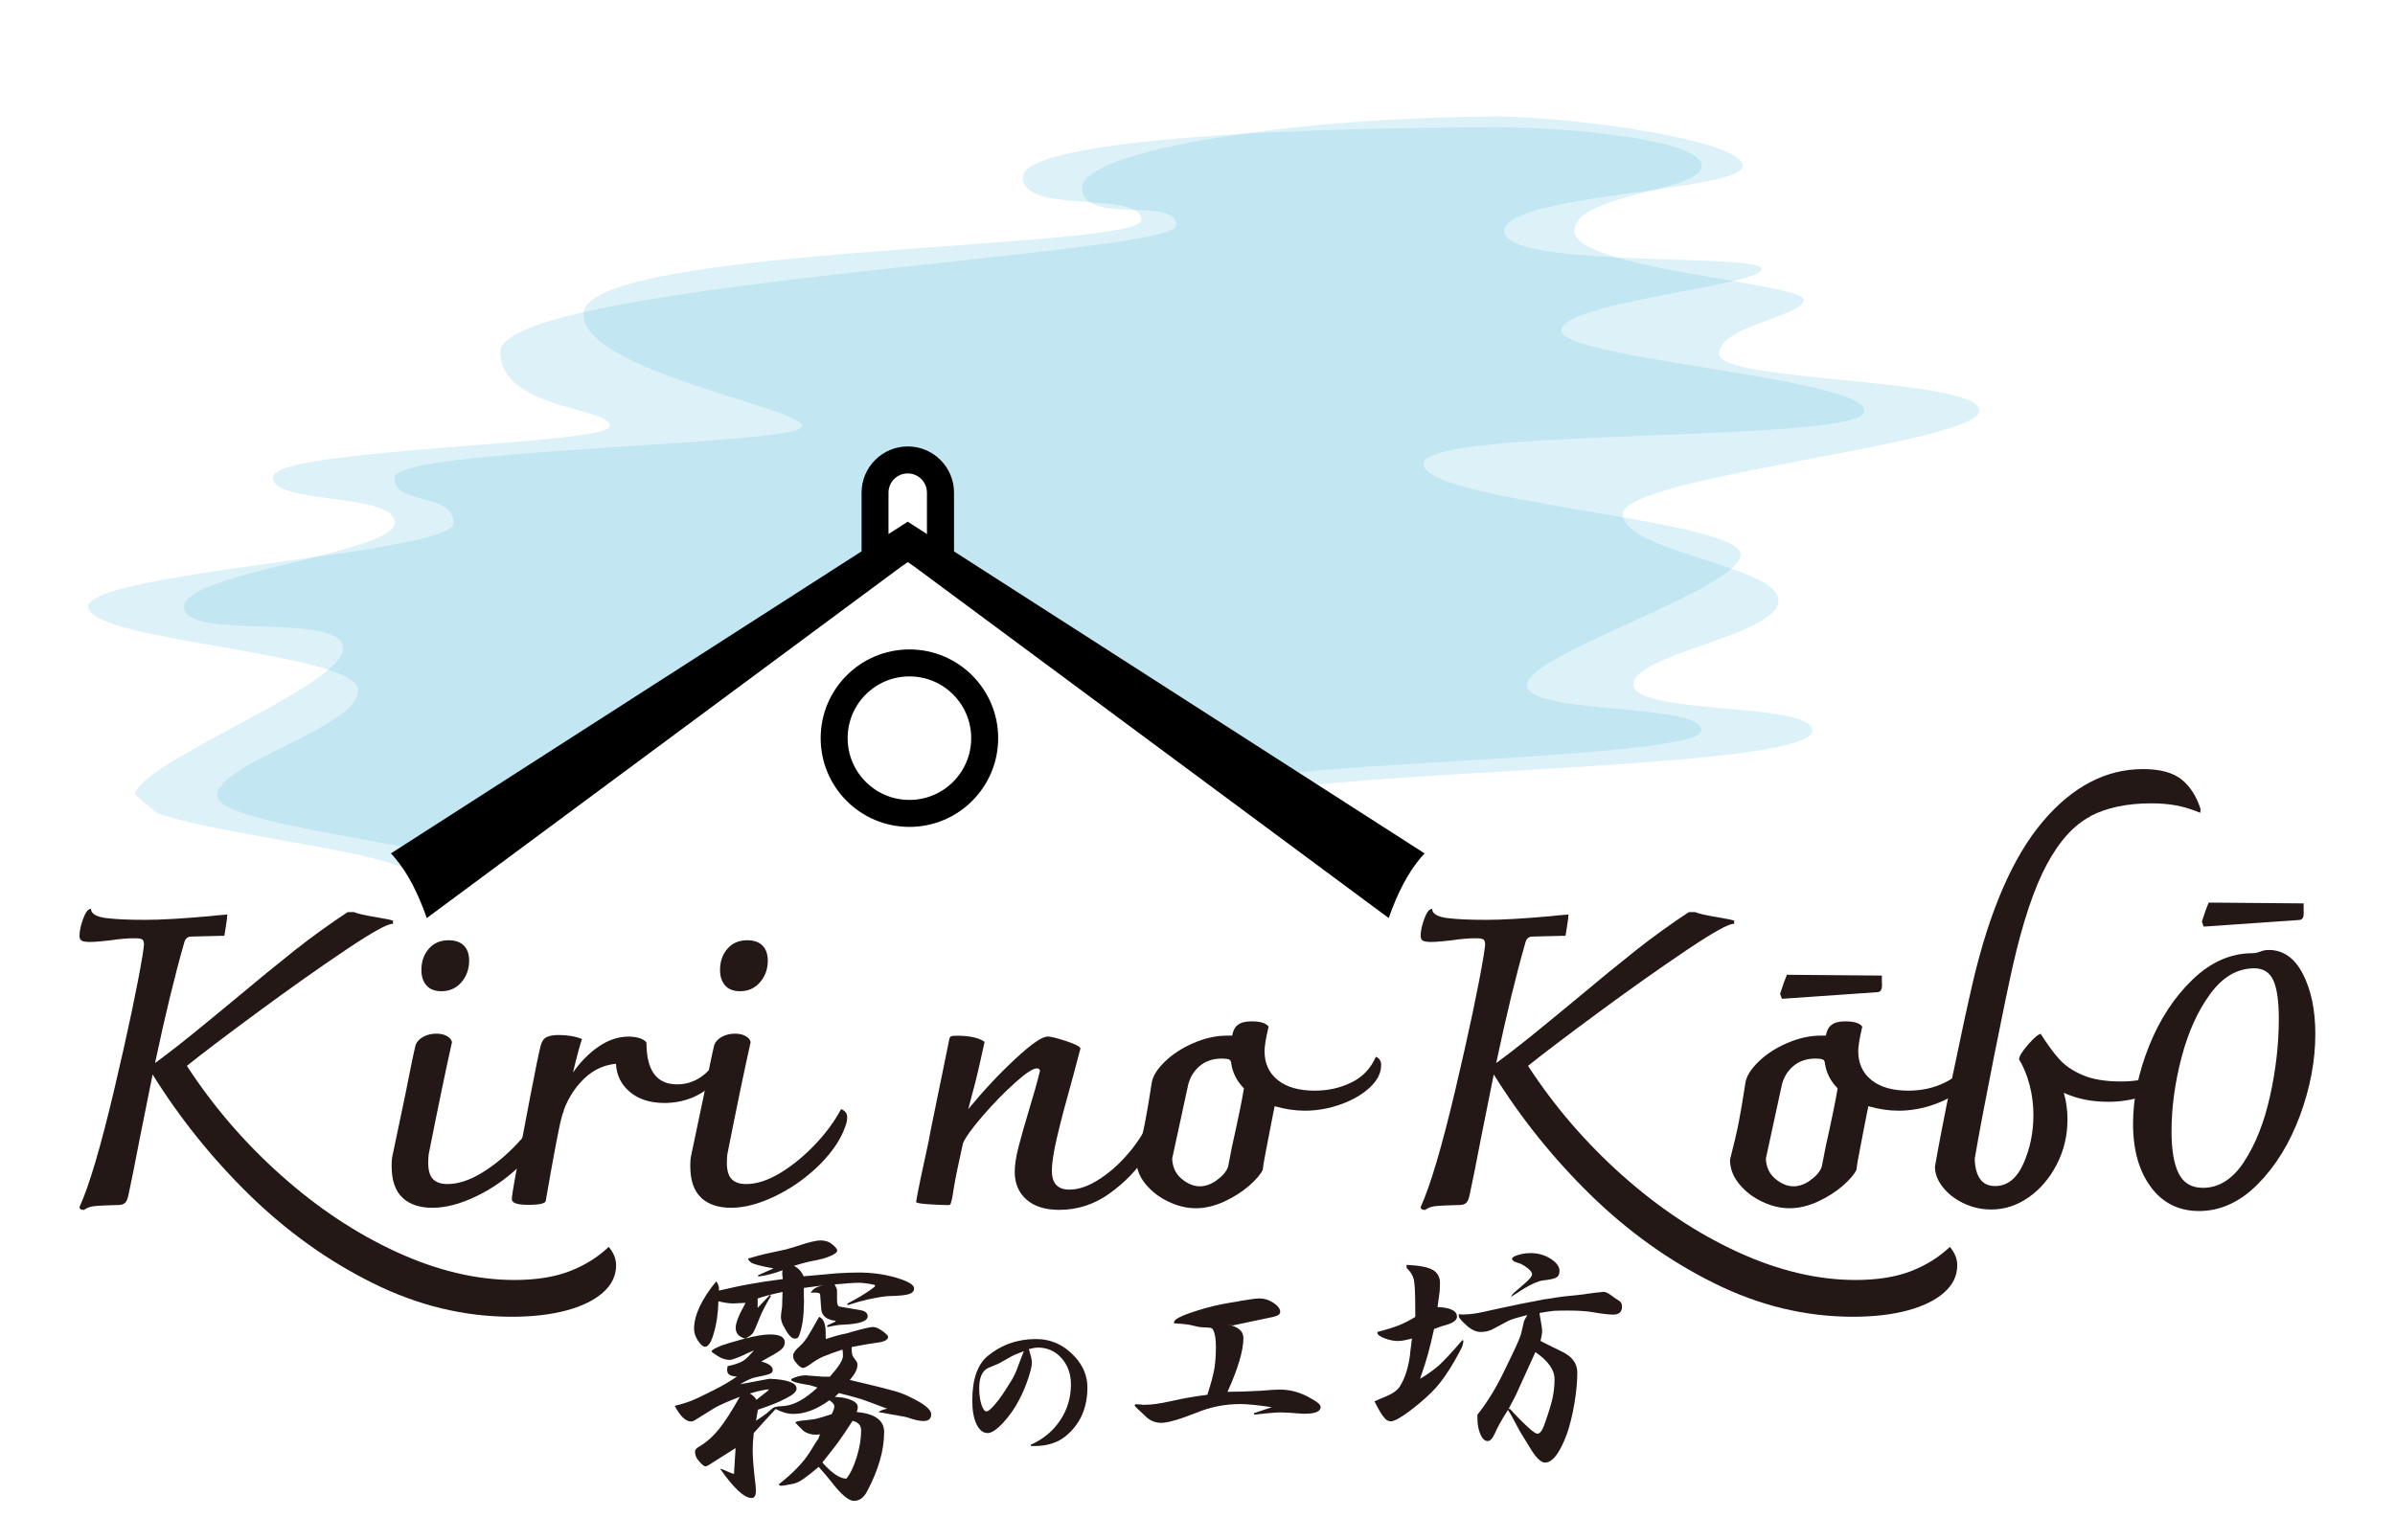
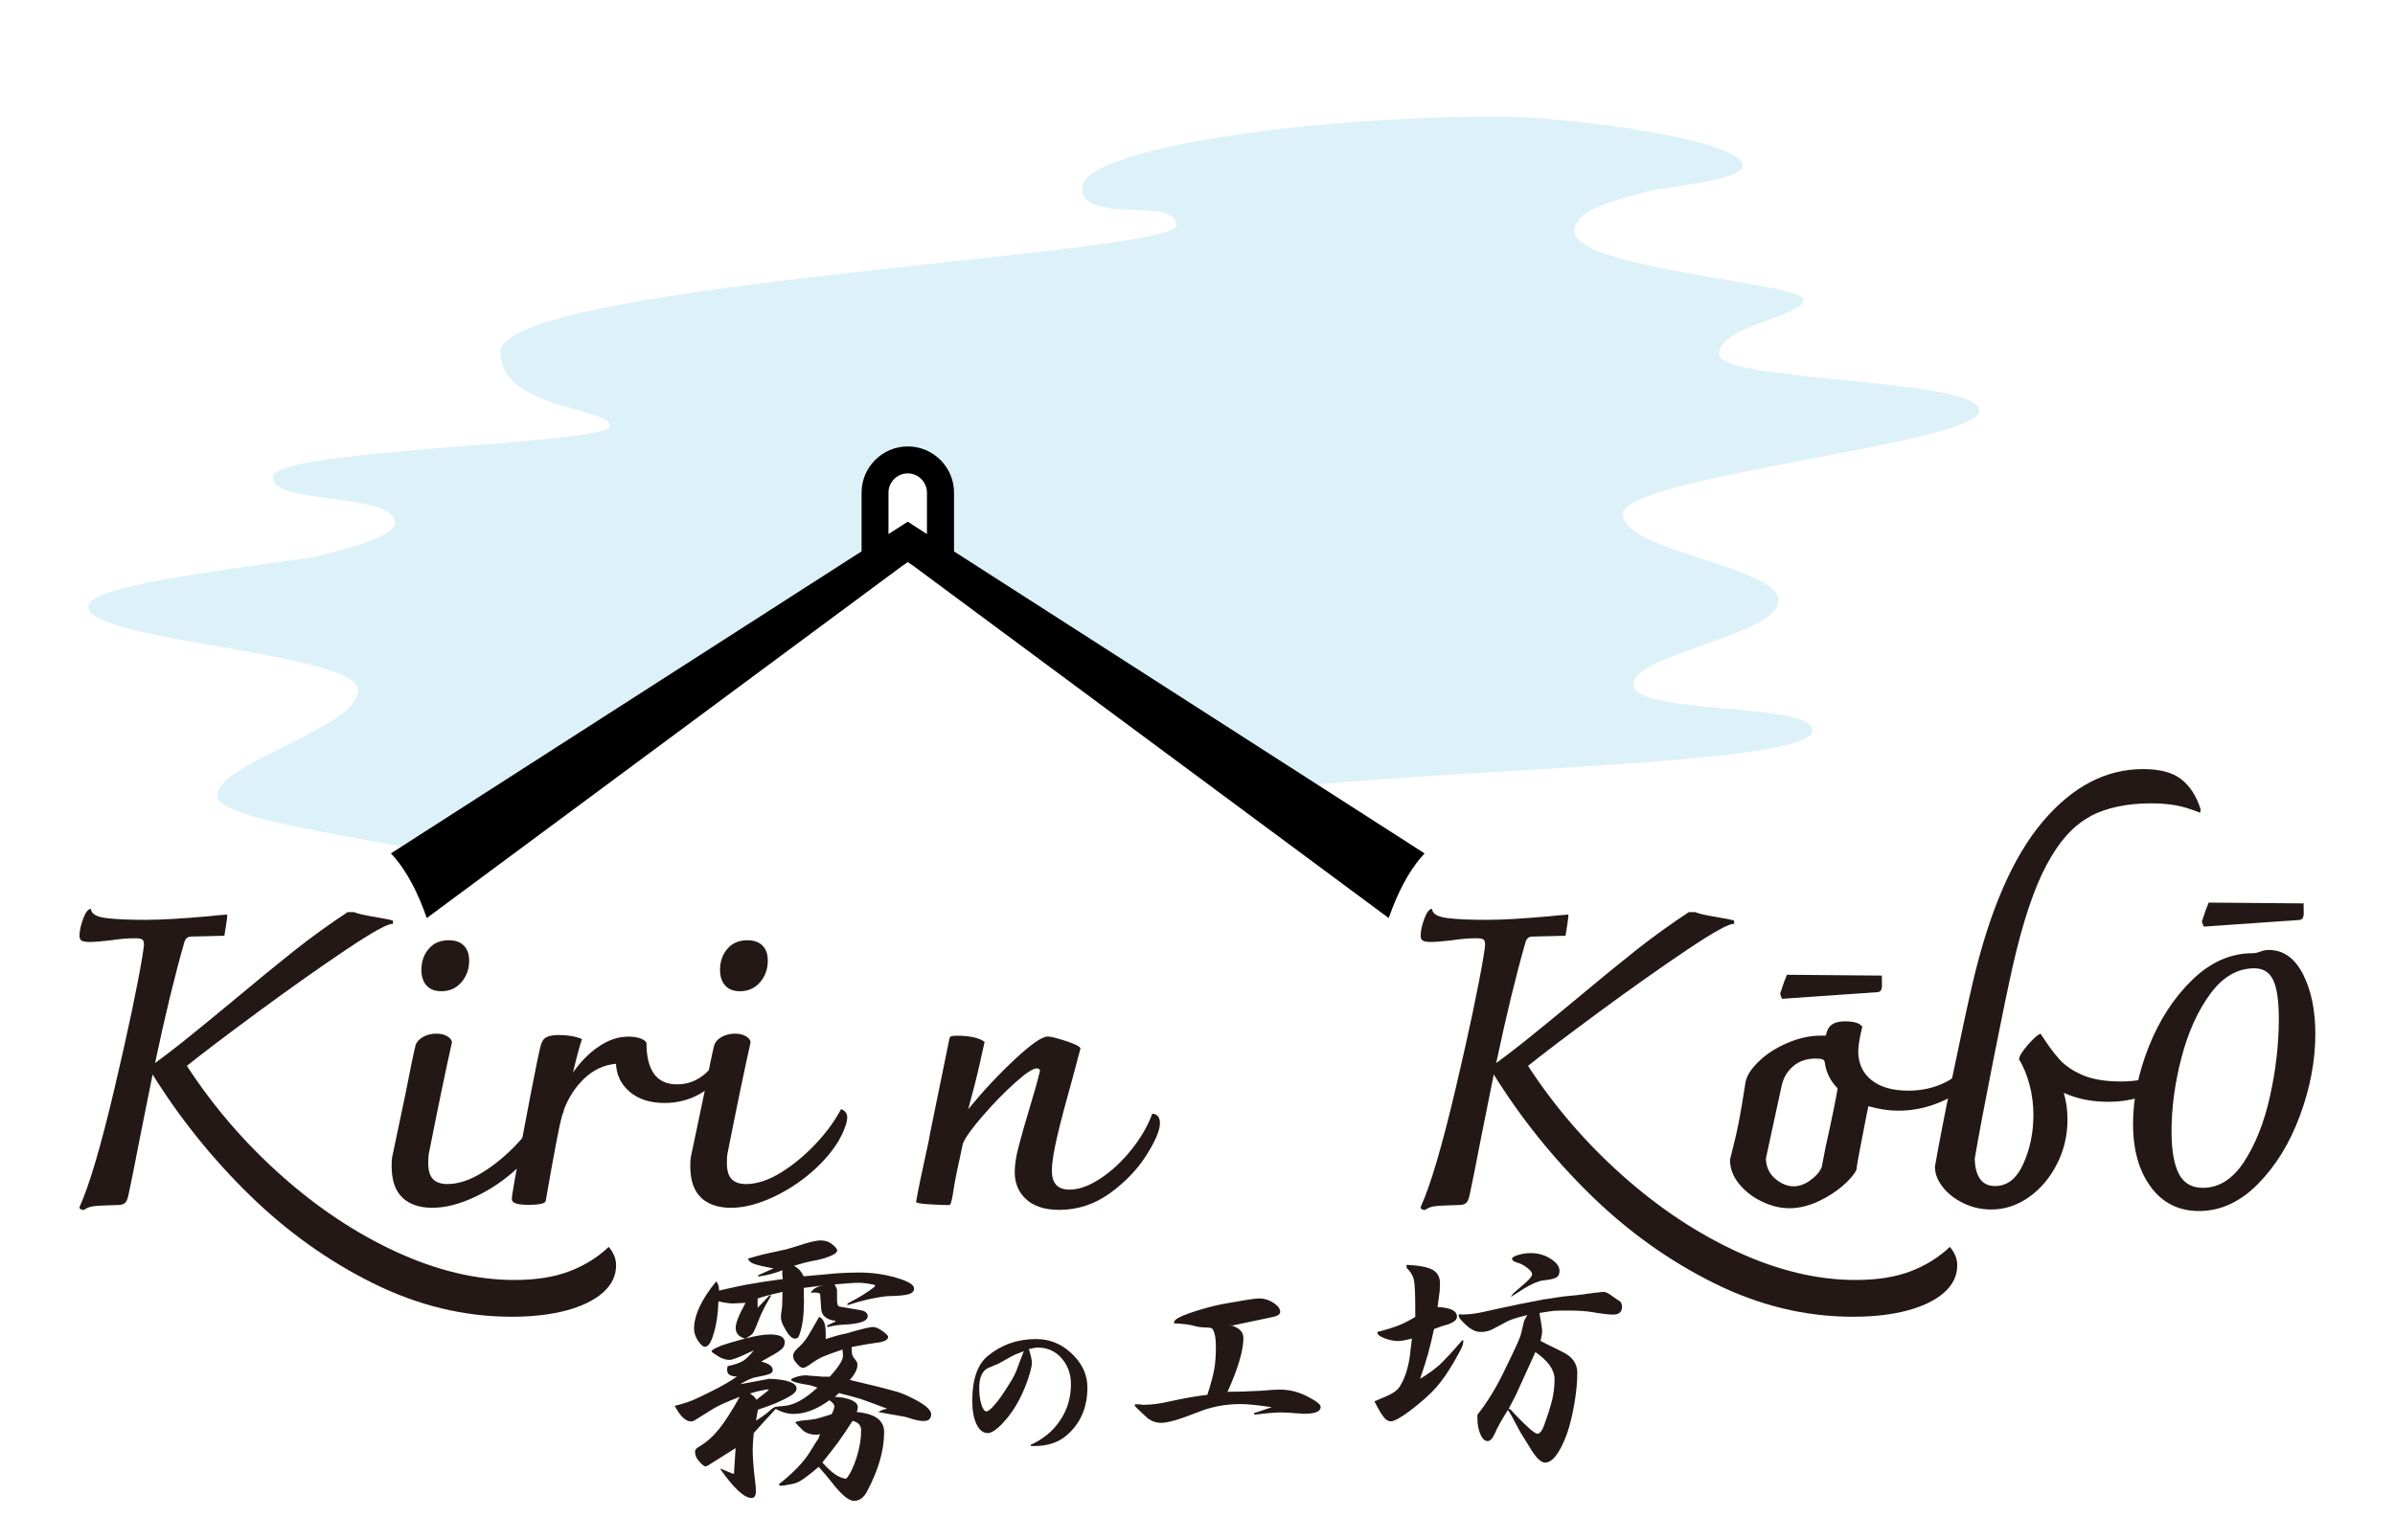
<svg xmlns="http://www.w3.org/2000/svg" id="_layer_2" data-name="layer 2" viewBox="0 0 266.33 171.35">
  <defs>
    <filter id="flagWaveCalm">
      <feGaussianBlur in="flagWaveCalm" stdDeviation="12">
        <animate attributeName="stdDeviation" from="2" to="0" dur="1s" fill="freeze" />
      </feGaussianBlur>
    </filter>
    <style>
      .cls-1, .cls-2 {
        fill: none;
      }

      .cls-2 {
        stroke: #000;
        stroke-miterlimit: 10;
        stroke-width: 3px;
      }

      .cls-3 {
        clip-path: url(#clippath);
      }

      .cls-4 {
        fill: #231815;
      }

      .cls-5 {
        fill: #72c8e5;
        opacity: .5;
      }
.fog1,
.fog2 {
  transform-box: fill-box;
  transform-origin: left center; /* 旗竿側を固定 */
}
/* 共通 keyframes */
@keyframes fog1Anim {
  0%   { transform: translateX(-4%) translateY(-4%); opacity: 0; }
  20%  { transform: translateX(0) translateY(0); opacity: 0.5; }
  80%  { transform: translateX(0) translateY(0); opacity: 0.5; }
  90%  { transform: translateX(3%) translateY(2%); opacity: 0; }
  100% { transform: translateX(-4%) translateY(-4%); opacity: 0; } 
}

@keyframes fog2Anim {
  0%   { transform: translateX(-1%) translateY(-1%); opacity: 0; }
  35%  { transform: translateX(0) translateY(0); opacity: 0.5; }
  85%  { transform: translateX(0) translateY(0); opacity: 0.5; }
  95%  { transform: translateX(2%) translateY(4%); opacity: 0; }
  100% { transform: translateX(-1%) translateY(-1%); opacity: 0;  }
}

/* fog1/fog2 にアニメ適用 */
.fog1 {
  animation: fog1Anim 7s linear infinite;
  transform-origin: left center;
  transform-box: fill-box;
}

.fog2 {
  animation: fog2Anim 7s linear infinite;
  transform-origin: left center;
  transform-box: fill-box;
}

    </style>
    <clipPath id="clippath">
      <path class="cls-1" d="M220.56,13.4L58.75,0,0,75.88l33.66,28.1L101.13,59.47l53.92,41.96,69.75-18.16-4.24-69.87ZM103.09,59.4l-2.14-1.38-2.14,1.38v-4.61c0-1.18,.96-2.14,2.14-2.14s2.14,.96,2.14,2.14v4.61Z" />
    </clipPath>
  </defs>
  <g id="_layer_1-2" data-name="layer 1">
    <g class="cls-3">
      <g>
-         <path class="cls-5 fog1" filter="url(#flagWaveCalm)" d="M207.31,45.7c0-3.68-33.69-5.77-33.69-8.93,0-2.4,12.91-4.04,19.07-5.5,1.93-.46,3.21-.9,3.21-1.34,0-1-8.47-.91-16.19-1.3-6.47-.33-12.43-.99-12.43-2.91,0-2.48,9.18-3.56,16.74-4.61,2.82-.74,5.22-1.47,5.22-2.66,0-2.89-14.58-4.29-22.58-4.29-9.08,0-19.4,.21-28.51,.74-13.56,.79-24.41,2.28-24.41,4.82,0,2.3,3.88,2.52,7.43,2.77,2.03,.14,3.94,.3,4.97,.86,.49,.27,.78,.62,.78,1.12,0,3.31-60.95,2.82-62.02,10.27,0,.07-.02,.13-.02,.2,0,6.38,24.32,10.37,24.32,12.48s-44.99,2.48-45.3,5.64c-.31,3.16,6.54,1.69,6.54,5.11,0,1.44-7.15,2.63-15.46,3.82-6.62,1.64-14.51,3.28-14.51,5.52,0,3.86,17.69,.43,17.69,4.63,0,.69-.63,1.5-1.67,2.38-5.32,4.51-21.58,11.03-21.58,14.11,0,3.68,30.91,5.77,30.91,8.93s-10.44,5-10.44,6.84,22.37,0,22.37,4.21-12.16,7.1-12.16,10,3.35,3.31,11.16,3.31c1.74,0,3.43-.02,5.09-.07,19.3-.49,32.25-3.71,32.25-7.62,0-4.24-7.76-3.68-7.76-7.02s24.07-.71,24.07-4.13c0-1.36-2.63-2.35-5.81-3.29,2.86,.54,6.04,.94,9.54,1.18,4.78,.22,13.69,.17,21.97-.3,11.55-.99,15.07-3.18,16.07-5.15,.29-.57,.37-1.13,.37-1.63,0-2.14-8.82-4.11-11.64-5.93-.54-.35-.86-.69-.86-1.03,0-2.1,48.83-2.48,49.14-5.64s-19.38-1.69-19.38-5.11c0-2.99,18.12-8.88,22.71-12.9,.67-.58,1.05-1.13,1.05-1.62,0-1.59-6.01-2.87-13.06-4.11-10.04-1.77-22.21-3.47-22.21-5.95,0-4.2,49.05-2.21,49.05-5.89Z" />
        <path class="cls-5 fog2" filter="url(#flagWaveCalm)" d="M220.11,45.7c0-3.68-28.95-3.16-28.95-6.32s9.41-4.19,9.41-6.04c0-.68-3.49-1.33-7.88-2.08-4.26-.73-9.36-1.57-12.98-2.64-2.74-.81-4.63-1.76-4.63-2.91,0-2.48,4.91-3.56,8.95-4.61,5.28-.74,9.77-1.47,9.77-2.66,0-2.89-19.31-5.47-27.13-5.47-9.86,0-20.14,.73-28.51,1.92-10.38,1.48-17.82,3.65-17.82,6,0,.74,.32,1.24,.84,1.59,1.09,.74,3.08,.8,4.97,.86,0,0,0,0,0,0,0,0,0,0,0,0,2.41,.08,4.67,.18,4.67,1.73,0,2.61-45.81,5.06-65.91,9.65,0,0,0-.01,0-.02,0,0,0,.01,0,.02-5.65,1.29-9.27,2.75-9.27,4.43,0,6.38,12.19,6.14,12.19,8.24s-37.16,2.48-37.47,5.64c-.31,3.16,13.54,1.69,13.54,5.11,0,1.44-4.13,2.63-8.92,3.82-11.49,1.65-25.17,3.28-25.17,5.52,0,3.06,18.85,4.47,26.67,7.01,2.05,.67,3.35,1.41,3.35,2.28,0,4.2-15.67,8.06-15.67,11.74s30.66,5.86,30.66,9.01-10.68,5-10.68,6.84,22.89,0,22.89,4.21-12.45,7.1-12.45,10c0,2.33,2.22,3.05,7.24,3.25,1.23,.05,2.61,.07,4.19,.07,22.6,0,33.28-4.97,33.28-9.21s-9.7-2.16-9.7-5.5,31.32-.71,31.32-4.13c0-1.36-6.55-1.42-9.8-2.37,.57,.1,1.61,.19,3.01,.25,2.25,.15,4.63,.24,7.16,.24,6.02,0,10.88-.2,14.81-.53,9.82-.55,18.73-1.69,18.73-3.68,0-.62-1.05-1.08-2.66-1.47-5.52-1.33-17.75-1.85-17.75-5.35,0-.92,2.48-1.64,6.48-2.22,16.83-2.46,60.65-2.64,60.65-6.67,0-3.17-19.9-1.69-19.9-5.11s16.13-5.48,16.13-9.34c0-1.41-2.32-2.52-5.27-3.56-4.88-1.72-11.46-3.26-12.01-5.73-.02-.11-.04-.22-.04-.33,0-4.2,39.67-7.82,39.67-11.5Z" />
      </g>
    </g>
-     <circle class="cls-2" cx="101.13" cy="82.11" r="8.37" />
    <g>
      <path class="cls-4" d="M80.85,152.49c0-.1,.02-.27,.06-.52,.75-.16,1.32-.35,1.71-.58,.35-.22,.75-.62,1.22-1.19-.18,.1-.44,.21-.76,.34-.06,.04-.13,.07-.21,.09-.02,.02-.04,.04-.06,.06-.04,0-.07,.01-.09,.03-.83,.37-1.36,.55-1.58,.55-.45,0-.9-.15-1.37-.46-.43-.26-.64-.43-.64-.49,0-.14,.39-.37,1.16-.67,.39-.14,1.24-.4,2.56-.76-.69-.18-1.04-.58-1.04-1.19,0-.55,.37-1.47,1.1-2.77h-.12c-.22,.02-.45,.03-.67,.03-.24,.02-.44,.03-.58,.03-.45,0-1-.08-1.65-.24-.04,1.38-.21,2.57-.52,3.57-.28,1-.61,1.49-.97,1.49-.22,0-.5-.24-.82-.73-.26-.43-.4-.84-.4-1.25,0-1.52,.82-3.29,2.47-5.3,.2,.28,.3,.56,.3,.82v.21c.81-.18,1.45-.32,1.92-.43,.55-.12,1.07-.22,1.55-.3,.85-.16,2.06-.35,3.63-.55-.04-.28-.06-.46-.06-.52,0-.16,0-.31,.03-.46-.91,.35-1.82,.58-2.71,.7v-.15l1.71-.76c-1.12-.2-1.86-.38-2.22-.52s-.57-.34-.61-.58c1-.28,1.65-.46,1.95-.52l2.26-.49s.08-.03,.12-.03c.06-.02,.12-.04,.18-.06,.14-.04,.28-.08,.43-.12,.2-.06,.4-.12,.58-.18,1.2-.41,2.05-.61,2.56-.61s.94,.15,1.31,.46c.34,.28,.52,.51,.52,.67,0,.26-.51,.56-1.52,.88-.45,.12-.85,.21-1.22,.27-.61,.12-1.3,.3-2.07,.55,.49,.24,.84,.63,1.07,1.16,.85-.08,1.53-.14,2.04-.18,.63-.06,1.17-.11,1.62-.15,.91-.06,1.74-.09,2.47-.09,1.46,0,2.85,.19,4.18,.58,1.32,.39,1.98,.78,1.98,1.19,0,.3-.2,.52-.61,.64-.39,.12-1.11,.19-2.16,.21-.39,0-1.17,.12-2.35,.37-.55,.12-1.31,.33-2.29,.64v-.18c1.3-.67,2.32-1.3,3.05-1.89v-.18c-.75-.16-1.35-.24-1.8-.24-.29,0-.68,.02-1.19,.06-.24,.02-.49,.04-.73,.06-.26,.02-.52,.04-.76,.06,.18,.31,.27,.53,.27,.67v1.04c0,.47,.09,.72,.27,.76l2.35,.4c.53,.1,.79,.33,.79,.67,0,.55-.89,.86-2.68,.94-.41,0-1.01,.09-1.8,.27l-.03-.18,.92-.43v-.09c-1-.12-1.52-.56-1.58-1.31l-.12-1.62c0-.14-.2-.21-.61-.21-.18,0-.33,.01-.43,.03,.22-.47,.75-.75,1.58-.85l-2.35,.3v.98c.02,.31,.02,.63,0,.98,0,.22-.01,.49-.03,.79-.04,.69-.14,1.34-.3,1.95-.12,.43-.22,.69-.3,.79-.06,.1-.19,.15-.4,.15-.35,0-.76-.48-1.25-1.43-.18-.35-.27-.67-.27-.98,0-.22,.04-.57,.12-1.04,.02-.22,.03-.47,.03-.73,.02-.32,.03-.66,.03-1.01-1.22,.26-2.14,.51-2.77,.73v1.04c.2-.2,.4-.41,.58-.61,.28-.3,.48-.51,.58-.61l.21-.21,.12,.09c-.57,.96-.96,1.71-1.19,2.26-.41,1.04-.68,1.67-.82,1.89-.16,.2-.45,.41-.85,.61,1.1-.3,2.01-.46,2.74-.46,1.1,0,1.65,.29,1.65,.88,0,.33-.15,.61-.46,.85-.3,.24-1.03,.67-2.16,1.28,.85,.22,1.28,.54,1.28,.94,0,.2-.11,.35-.34,.43-.22,.1-.72,.22-1.49,.37-.43,.06-1.03,.33-1.8,.79l3.26-.61c2.01,.08,3.02,.45,3.02,1.1,0,.33-.39,.68-1.16,1.07l-.88,.43h-.03s-.04,.03-.06,.03c-.04,.02-.08,.04-.12,.06-.16,.06-.32,.12-.46,.18-.22,.08-.44,.16-.64,.24-.18,.06-.5,.17-.95,.33-.08,.49-.15,.89-.21,1.22,.55-.35,.94-.62,1.19-.82,.45-.41,.73-.63,.85-.67,.12-.06,.49-.11,1.1-.15,1.08-.08,2.31-.76,3.69-2.04-.55-.2-.96-.31-1.22-.33-.59-.1-.97-.18-1.16-.24-.16-.04-.33-.11-.52-.21v-.18c.53-.26,1.06-.4,1.58-.4h.21s.04,.03,.06,.03h.15l1.55,.12h.73c.97-1.08,1.46-1.85,1.46-2.32,0-.28-.02-.52-.06-.7-.97,.33-1.7,.59-2.16,.79-.45,.2-.86,.45-1.25,.73-.47,.35-.79,.52-.98,.52-.22,0-.52-.24-.88-.73-.14-.16-.21-.39-.21-.67,0-.24,.24-.58,.73-1.01,.31-.28,.59-.62,.85-1.01,.24-.39,.68-1.14,1.31-2.26,.49,.2,.73,.8,.73,1.8v.67c.81-.26,1.46-.45,1.95-.55,.1-.02,.2-.04,.3-.06,.08-.02,.15-.04,.21-.06,.18-.04,.28-.07,.3-.09,1.38-.39,2.2-.58,2.47-.58,.3,0,.64,.13,1.01,.4,.47,.33,.7,.56,.7,.7,0,.35-.47,.57-1.4,.67-.49,.06-1.37,.21-2.65,.46v.27c0,.37,.05,.63,.15,.79l.37,.52c.08,.1,.12,.23,.12,.4,0,.49-.29,1.05-.85,1.68,2.44,.57,4,.96,4.69,1.16,.41,.1,.76,.21,1.07,.33,.22,.08,.53,.21,.91,.4,1.58,.75,2.38,1.39,2.38,1.92s-.29,.76-.88,.76c-.41,0-1-.13-1.77-.4-.18-.06-.49-.12-.91-.18-.1-.02-.19-.04-.27-.06-.3-.04-.6-.09-.88-.15-.41-.08-.79-.15-1.16-.21,.26-.18,.59-.3,.98-.37-1.28-.49-2.25-.84-2.9-1.07-.67-.2-1.49-.43-2.47-.67l-.46,.43h.18c.06,0,.23,.02,.52,.06h.12c1.16,.22,1.74,.58,1.74,1.07,0,.18-.04,.37-.12,.55,2.03,.18,3.05,.92,3.05,2.23,0,2.01-.63,4.21-1.89,6.58-.37,.71-.85,1.07-1.46,1.07s-1.43-.71-2.53-2.13c-.37-.47-.83-1.02-1.4-1.65-1.26,1.08-2.11,1.68-2.56,1.8-.14,.06-.52,.14-1.13,.24-.04,0-.08,.01-.12,.03-.2,.02-.34,.03-.4,.03-.08,0-.16-.05-.24-.15,1.61-1.26,2.76-2.46,3.47-3.6l.7-1.13,.24-.34c.06-.14,.12-.3,.18-.49h-.21s-.04,.01-.06,.03h-.18c-.53,0-1-.14-1.4-.43-.16-.18-.33-.36-.52-.52-.1-.1-.19-.2-.27-.3-.02-.02-.04-.04-.06-.06l-.03-.03c0-.12,.39-.21,1.16-.27,.41-.04,.78-.09,1.13-.15,.39-.1,.96-.27,1.74-.52,.2-.37,.3-.66,.3-.88,0-.2-.18-.43-.55-.67-1.4,1.02-2.73,1.52-3.99,1.52-.63,0-1.29-.18-1.98-.55l-.03,.03c-1.02,1.1-1.82,1.98-2.41,2.65-.08,.79-.12,1.41-.12,1.86,0,.71,.07,1.71,.21,2.99,.1,.73,.15,1.26,.15,1.58,0,.53-.16,.79-.49,.79-.81,0-1.98-1.09-3.5-3.26,.18,.04,.28,.07,.3,.09l.95,.4s.14,.07,.3,.09l.18-2.87c-.53,.33-1.08,.67-1.65,1.04-.43,.26-.84,.53-1.25,.79-.02,0-.03,.01-.03,.03-.22,.12-.36,.18-.4,.18-.18,0-.48-.25-.88-.76-.2-.26-.3-.57-.3-.91,0-.18,.16-.37,.49-.55,.79-.47,1.52-1.12,2.19-1.95,.65-.81,1.41-2,2.29-3.57-1.38,.53-2.34,.96-2.87,1.28l-2.01,1.25c-.2,.14-.38,.21-.52,.21-.61,0-1.22-.58-1.83-1.74,.69-.16,1.32-.36,1.89-.58,.59-.24,1.42-.64,2.5-1.19,.93-.47,1.78-.96,2.53-1.49-.71-.02-1.07-.23-1.07-.64Zm3.72,2.86c.65-.49,.96-.75,.92-.79-.04-.04-.47,.03-1.28,.21l-.82,.24c.35,.2,.59,.44,.73,.7l.46-.37Zm9.54,9.14c.45-.55,.83-1.35,1.16-2.41,.33-1.06,.49-2.04,.49-2.96,0-.57-.32-.92-.95-1.07-.71,1.1-1.26,1.91-1.65,2.44-.41,.55-.98,1.28-1.71,2.19,1.04,1.18,1.92,1.78,2.65,1.8Z" />
      <path class="cls-4" d="M114.6,160.72c1.41-.63,2.51-1.54,3.3-2.74,.79-1.18,1.19-2.51,1.19-3.99,0-1.16-.35-2.14-1.06-2.93-.7-.78-1.57-1.16-2.61-1.16-.26,0-.6,.06-1.01,.17,.23,.73,.34,1.23,.34,1.49,0,.36-.14,.95-.41,1.77-.27,.82-.6,1.59-.97,2.31-.49,.96-1.09,1.83-1.81,2.61-.73,.78-1.31,1.16-1.72,1.16-.52,0-.93-.33-1.25-.99-.32-.66-.47-1.54-.47-2.63,0-2.34,.57-4,1.72-4.96,1.52-1.25,3.31-1.88,5.37-1.88,1.67,0,3.1,.65,4.31,1.96,.93,1.01,1.4,2.15,1.4,3.43,0,2.27-.8,4.07-2.39,5.39-.91,.75-2.07,1.12-3.49,1.12h-.39l-.04-.13Zm-1.57-10.11c-.2,.1-.38,.19-.54,.26l-1.42,.8-1.19,.5c-.66,.32-.99,1.06-.99,2.24,0,.68,.08,1.28,.24,1.81,.17,.52,.36,.78,.56,.78s.52-.27,.97-.8c.45-.52,.93-1.21,1.47-2.09,.33-.5,.55-.88,.67-1.14,.13-.24,.31-.69,.54-1.34l.17-.45,.17-.43,.17-.45c-.29,.12-.56,.22-.82,.32Z" />
      <path class="cls-4" d="M126.97,156.26h.35c.76,0,1.69-.13,2.79-.38,1.06-.23,1.78-.38,2.19-.44,.44-.08,1.1-.18,1.96-.29,.38-1.16,.63-2.09,.76-2.79s.19-1.55,.19-2.57c0-.89-.11-1.51-.32-1.87-.04-.11-.14-.18-.29-.22-.13-.02-.45-.04-.98-.06-.15,0-.48-.06-.98-.19-.34-.11-1.04-.19-2.09-.25,0-.17,.06-.31,.19-.41,.38-.3,1.18-.63,2.41-1.01,1.2-.38,2.4-.67,3.58-.86,.19-.04,.39-.07,.6-.1,.17-.02,.35-.05,.54-.1,.27-.04,.55-.08,.82-.13,.63-.11,1.09-.16,1.36-.16,.53,0,1.04,.16,1.55,.48,.51,.34,.76,.68,.76,1.01,0,.27-.26,.46-.79,.57l-4.5,.95h-.06s-.05-.03-.1-.03c-.19-.04-.36-.07-.51-.1,1.25,.23,1.87,.74,1.87,1.52,0,1.39-.59,3.39-1.77,5.99,.55-.02,1.11-.03,1.68-.03,.25-.02,.5-.03,.73-.03,.21-.02,.42-.03,.63-.03,.23-.02,.46-.03,.7-.03,.93-.08,1.62-.13,2.06-.13,1.2,0,2.34,.32,3.42,.95,.76,.4,1.14,.73,1.14,.98,0,.51-.6,.76-1.81,.76-.21,0-.38-.01-.51-.03-.17-.02-.34-.03-.51-.03-.4-.04-.69-.06-.86-.06-.28-.02-.51-.03-.7-.03-.57,0-1.56,.08-2.98,.25l-.06-.16,2-.67c-1.56-.23-2.72-.35-3.49-.35-1.71,0-3.33,.32-4.85,.95-1.92,.76-3.23,1.14-3.93,1.14s-1.29-.24-1.77-.73l-.92-.86c-.21-.21-.31-.33-.29-.35l.06-.13c.19,0,.42,.01,.7,.03Z" />
      <path class="cls-4" d="M155.51,149.17c-.51,0-1.03-.1-1.55-.31-.53-.2-.79-.41-.79-.61v-.09c1.04-.26,1.85-.52,2.44-.76,.59-.24,1.18-.55,1.77-.91v-.95c0-1.6-.05-2.66-.15-3.17-.12-.51-.39-.94-.79-1.31-.02-.06-.03-.13-.03-.21v-.15c1.38,.06,2.35,.24,2.9,.55s.82,.8,.82,1.49c0,.26-.01,.55-.03,.85-.04,.37-.12,.97-.24,1.8,1.44,.06,2.16,.42,2.16,1.07,0,.43-.51,.76-1.52,1.01-.1,.02-.27,.08-.52,.18-.08,.02-.16,.05-.24,.09-.08,.02-.17,.05-.27,.09-.26,1.2-.49,2.12-.67,2.77-.18,.67-.48,1.6-.88,2.77,.77-.45,1.48-.96,2.13-1.52,.63-.59,1.48-1.51,2.56-2.77l.12,.03c0,.24-.06,.51-.18,.79-.14,.3-.44,.84-.88,1.62-.69,1.18-1.35,2.12-1.98,2.83-.65,.73-1.59,1.58-2.83,2.53-1.08,.81-1.81,1.22-2.19,1.22-.29,0-.54-.14-.76-.43-.26-.3-.62-.9-1.07-1.8,.22-.08,.44-.17,.64-.27,.26-.1,.44-.17,.52-.21,.85-.35,1.41-.74,1.68-1.19,.57-.91,.94-2.1,1.13-3.57,.02-.12,.03-.24,.03-.37,.04-.22,.07-.45,.09-.67,.02-.24,.05-.48,.09-.7-.67,.18-1.16,.27-1.46,.27Zm7.31-2.96c.63,0,1.37-.1,2.23-.3,1.38-.31,2.47-.54,3.26-.7,.43-.1,.92-.2,1.46-.3,.41-.08,1.04-.2,1.89-.37,.51-.06,.97-.13,1.4-.21,.33-.04,.61-.08,.85-.12l1.74-.18c.12-.02,.29-.04,.52-.06,.06-.02,.12-.03,.18-.03,.02,0,.05,0,.09-.03h.06c.24-.02,.48-.05,.7-.09,.65-.08,1.02-.12,1.1-.12,.16,0,.37,.07,.61,.21l.61,.43,.67,.46c.12,.14,.18,.33,.18,.55,0,.59-.33,.88-.98,.88-.49,0-1.25-.09-2.29-.27-.67-.12-1.59-.18-2.77-.18-.65,0-1.16,.01-1.52,.03-.39,.04-.92,.12-1.62,.24,.02,.06,.03,.13,.03,.21,.18,.96,.27,1.55,.27,1.8s-.06,.61-.18,1.1c.71,.37,1.18,.6,1.4,.7l1.04,.52c1.1,.53,1.65,1.3,1.65,2.32s-.11,2.17-.33,3.47c-.22,1.28-.5,2.39-.82,3.32-.79,2.13-1.6,3.2-2.44,3.2-.47,0-1.04-.57-1.71-1.71l-1.07-1.74-.64-1.19c-.12-.26-.36-.67-.7-1.22-.69,1.08-1.18,1.95-1.46,2.62-.26,.57-.53,.85-.79,.85-.33,0-.6-.25-.82-.76-.22-.51-.33-1.11-.33-1.8v-.37c1.08-1.36,2.04-2.93,2.9-4.69l.94-1.95c.59-1.22,.92-2,1.01-2.35l.33-1.4c.04-.12,.16-.35,.37-.7-1.14,.28-1.86,.51-2.16,.67l-1.77,.94c-.37,.18-.78,.27-1.25,.27-.55,0-1.11-.27-1.68-.82-.51-.47-.76-.78-.76-.94v-.21c.18,.02,.39,.03,.61,.03Zm5.09,10.52c.14,.12,.28,.27,.43,.46l.03,.03c1.42,1.5,2.29,2.26,2.59,2.26,.26,0,.51-.29,.73-.88,.45-1.24,.76-2.23,.94-2.99,.16-.73,.24-1.46,.24-2.19,0-1.04-.71-2.04-2.13-3.02l-2.16,4.75-.82,1.58h.15Zm.24-16.7c0-.16,.22-.3,.67-.43,.43-.14,.89-.21,1.4-.21,.79,0,1.52,.2,2.19,.61,.67,.43,1.01,.88,1.01,1.37,0,.35-.11,.59-.34,.73-.24,.14-.74,.25-1.49,.33-.57,.08-1.3,.4-2.19,.95l-.76,.49-.64,.4,.18-.27c.04-.08,.29-.31,.76-.7l.7-.61c.49-.43,.73-.74,.73-.94,0-.26-.29-.58-.85-.94-.16-.1-.29-.17-.37-.21-.06-.02-.32-.11-.76-.27-.16-.1-.24-.19-.24-.27Z" />
    </g>
    <g>
      <g>
        <path class="cls-4" d="M68.51,140.75c0,1.15-.48,2.16-1.45,3.02-.97,.86-2.33,1.53-4.08,2-1.75,.47-3.78,.7-6.08,.7-5.26,0-10.4-1.24-15.4-3.72-5.01-2.48-9.59-5.76-13.75-9.82-4.16-4.07-7.75-8.54-10.78-13.41-.24,1.18-.71,3.52-1.41,7.03-.54,2.84-.97,4.96-1.27,6.35-.09,.45-.22,.76-.39,.91-.17,.15-.42,.23-.75,.23-1.42,.03-2.34,.08-2.77,.14-.42,.06-.77,.2-1.04,.41-.33,0-.5-.11-.5-.32,1.09-2.39,2.38-6.77,3.88-13.14,1.5-6.37,2.53-11.28,3.11-14.72,.12-.79,.18-1.23,.18-1.32,0-.33-.08-.54-.23-.61-.15-.08-.42-.11-.82-.11-.82,0-1.71,.08-2.68,.23-1.03,.12-1.8,.18-2.31,.18-.42,0-.72-.05-.88-.14s-.25-.27-.25-.54c0-.54,.14-1.18,.41-1.91s.56-1.09,.86-1.09c.03,.54,.59,.88,1.68,1.02,1.09,.14,2.54,.2,4.36,.2s4.11-.14,7.17-.41c.45-.06,1.1-.12,1.95-.18,0,.24-.04,.65-.14,1.23s-.15,.95-.18,1.13l-3.67,.09c-.39,0-.65,.2-.77,.59-1.06,3.69-2.15,8.18-3.27,13.48,1.24-.91,2.62-1.97,4.13-3.2s3-2.44,4.45-3.65c2.78-2.33,5.11-4.23,6.99-5.72,1.88-1.48,3.83-2.89,5.85-4.22h.73c.27,.15,1.13,.35,2.59,.59,.91,.15,1.48,.27,1.72,.36v.36c-.48-.09-2.22,.86-5.2,2.86s-6.25,4.31-9.82,6.94-6.2,4.63-7.9,5.99c2.93,4.51,6.43,8.57,10.48,12.18s8.33,6.46,12.84,8.53c4.51,2.07,8.88,3.11,13.11,3.11,2.42,0,4.47-.33,6.15-.98,1.68-.65,3.12-1.55,4.33-2.7,.54,.64,.82,1.32,.82,2.04Z" />
        <path class="cls-4" d="M44.78,133.24c-.82-.74-1.23-1.93-1.23-3.56,0-.39,.02-.7,.05-.91l1.45-6.9c.6-3.09,1-4.98,1.18-5.67,.15-.36,.44-.66,.86-.88,.42-.23,.91-.34,1.45-.34,.48,0,.88,.1,1.2,.29,.32,.2,.49,.42,.52,.66-.63,2.81-1.5,6.97-2.59,12.48-.03,.24-.05,.56-.05,.95,0,.85,.18,1.45,.54,1.81,.36,.36,.89,.54,1.59,.54,1.21,0,2.51-.43,3.9-1.29,1.39-.86,2.68-1.94,3.88-3.22s2.12-2.56,2.79-3.83c.45,.18,.68,.48,.68,.91,0,.3-.06,.61-.18,.93-.12,.32-.2,.52-.23,.61-.58,1.36-1.57,2.71-2.97,4.04-1.41,1.33-2.98,2.41-4.72,3.24-1.74,.83-3.35,1.25-4.83,1.25-1.39,0-2.5-.37-3.31-1.11Zm2.65-23.62c-.38-.42-.57-1-.57-1.72,0-.94,.27-1.72,.82-2.36,.54-.64,1.29-.95,2.22-.95,.73,0,1.29,.2,1.68,.59s.59,.95,.59,1.68c0,.94-.29,1.74-.86,2.4-.58,.67-1.32,1-2.22,1-.73,0-1.28-.21-1.66-.64Z" />
        <path class="cls-4" d="M80.17,118.42c0,.67-.27,1.33-.82,2-.54,.67-1.3,1.21-2.27,1.63-.97,.42-2.03,.64-3.18,.64-1.6,0-2.89-.41-3.86-1.23-.97-.82-1.48-1.86-1.54-3.13-1.33,.12-2.5,.67-3.52,1.63-1.01,.97-1.78,2.15-2.29,3.54v.09c-.12,.3-.2,.53-.23,.68-.27,.97-.86,4.07-1.77,9.3-.03,.3-.68,.45-1.95,.45s-1.82-.21-1.82-.64c0-.24,.09-.86,.27-1.86,.54-3.05,1.13-6.23,1.77-9.53,.63-3.3,1.03-5.2,1.18-5.72,.12-.45,.34-.76,.66-.91,.32-.15,.75-.23,1.29-.23,1.03,0,1.91,.15,2.63,.45-.24,.7-.58,1.94-1,3.72,.85-1.21,1.81-2.18,2.88-2.9,1.07-.73,2.17-1.09,3.29-1.09,.51,0,.95,.07,1.32,.2,.36,.14,.59,.29,.68,.48,0,3.09,1.13,4.63,3.4,4.63,1.81,0,3.31-.94,4.49-2.81,.24,.15,.36,.35,.36,.59Z" />
        <path class="cls-4" d="M77.99,133.24c-.82-.74-1.23-1.93-1.23-3.56,0-.39,.02-.7,.05-.91l1.45-6.9c.6-3.09,1-4.98,1.18-5.67,.15-.36,.44-.66,.86-.88,.42-.23,.91-.34,1.45-.34,.48,0,.88,.1,1.2,.29,.32,.2,.49,.42,.52,.66-.63,2.81-1.5,6.97-2.59,12.48-.03,.24-.05,.56-.05,.95,0,.85,.18,1.45,.54,1.81,.36,.36,.89,.54,1.59,.54,1.21,0,2.51-.43,3.9-1.29,1.39-.86,2.68-1.94,3.88-3.22s2.12-2.56,2.79-3.83c.45,.18,.68,.48,.68,.91,0,.3-.06,.61-.18,.93-.12,.32-.2,.52-.23,.61-.58,1.36-1.57,2.71-2.97,4.04-1.41,1.33-2.98,2.41-4.72,3.24-1.74,.83-3.35,1.25-4.83,1.25-1.39,0-2.5-.37-3.31-1.11Zm2.65-23.62c-.38-.42-.57-1-.57-1.72,0-.94,.27-1.72,.82-2.36,.54-.64,1.29-.95,2.22-.95,.73,0,1.29,.2,1.68,.59s.59,.95,.59,1.68c0,.94-.29,1.74-.86,2.4-.58,.67-1.32,1-2.22,1-.73,0-1.28-.21-1.66-.64Z" />
        <path class="cls-4" d="M128.76,124.16c.15,.2,.23,.45,.23,.75,0,.82-.51,2.02-1.52,3.61-1.01,1.59-2.37,3-4.06,4.22s-3.57,1.84-5.63,1.84c-1.57,0-2.79-.39-3.65-1.16-.86-.77-1.29-1.79-1.29-3.06,0-.76,.14-1.69,.43-2.81,.29-1.12,.69-2.53,1.2-4.22,.48-1.57,.88-2.98,1.18-4.22-.03-.18-.15-.27-.36-.27-.42,0-1.24,.54-2.45,1.63s-2.4,2.31-3.58,3.68-1.91,2.38-2.18,3.04c-.54,2.45-.88,4.08-1,4.88-.12,.8-.2,1.25-.23,1.34s-.06,.2-.09,.34-.07,.22-.11,.25c-.04,.03-.11,.05-.2,.05-.45,0-1.17-.03-2.13-.09-.97-.06-1.45-.15-1.45-.27,.18-1.09,.65-3.36,1.41-6.81,.15-.85,.23-1.25,.23-1.23l2.04-9.98c.03-.21,.1-.34,.2-.39,.11-.05,.32-.07,.66-.07,1.42,0,2.45,.23,3.08,.68-.03,.12-.2,.87-.5,2.25-.3,1.38-.74,3.12-1.32,5.24,1.69-2.06,3.43-3.92,5.22-5.58,1.78-1.66,2.99-2.5,3.63-2.5,.33,0,1,.17,2.02,.5,1.01,.33,1.55,.61,1.61,.82l-.82,3.09c-.79,2.81-1.38,5.05-1.77,6.72-.39,1.66-.59,2.93-.59,3.81,0,1.39,.65,2.09,1.95,2.09,1.06,0,2.22-.42,3.47-1.25,1.25-.83,2.4-1.91,3.45-3.22,1.04-1.32,1.81-2.64,2.29-3.97,.27,0,.48,.1,.64,.29Z" />
-         <path class="cls-4" d="M153.58,118.51c0,.85-.41,1.66-1.22,2.43-.82,.77-1.88,1.4-3.2,1.88-1.32,.48-2.67,.73-4.06,.73-1.09,0-2.21-.17-3.36-.5-.03,.21-.08,.45-.14,.7-.06,.26-.12,.57-.18,.93-.09,.48-.27,1.38-.52,2.68-.26,1.3-.42,2.22-.48,2.77-.24,.51-.76,1.11-1.54,1.79-.79,.68-1.71,1.26-2.77,1.75-1.06,.48-2.1,.73-3.13,.73s-2.01-.24-3.04-.73c-1.03-.48-1.88-1.14-2.56-1.97-.68-.83-1.02-1.73-1.02-2.7,.42-1.63,.74-2.98,.95-4.04,.21-1.06,.47-2.57,.77-4.54,.12-.73,.61-1.5,1.47-2.34,.86-.83,1.92-1.52,3.18-2.06s2.49-.82,3.7-.82h.59c.09-.54,.3-.95,.64-1.2,.33-.26,.83-.39,1.5-.39,1,0,1.63,.2,1.91,.59-.3,1.27-.45,2.18-.45,2.72,0,1.36,.49,2.44,1.47,3.22,.98,.79,2.35,1.18,4.11,1.18,1.48,0,2.84-.3,4.08-.91,1.24-.6,2.15-1.56,2.72-2.86,.39,.15,.59,.47,.59,.95Zm-18.29,12.77c.64-.44,1.06-.93,1.27-1.47,.3-1.63,.59-3.02,.86-4.17,.09-.42,.23-1.1,.43-2.04,.2-.94,.35-1.78,.48-2.54-.76-.76-1.23-1.66-1.41-2.72,0-.12-.02-.23-.07-.32-.04-.09-.11-.15-.2-.18-.18-.06-.44-.09-.77-.09-1.03,0-1.88,.3-2.54,.89-.67,.59-1.09,1.35-1.27,2.29-.64,2.96-1.21,5.61-1.72,7.94,.03,.94,.38,1.69,1.04,2.25,.67,.56,1.35,.84,2.04,.84,.61,0,1.23-.22,1.86-.66Z" />
        <path class="cls-4" d="M217.65,140.75c0,1.15-.48,2.16-1.45,3.02-.97,.86-2.33,1.53-4.08,2-1.75,.47-3.78,.7-6.08,.7-5.26,0-10.4-1.24-15.4-3.72-5.01-2.48-9.59-5.76-13.75-9.82-4.16-4.07-7.75-8.54-10.78-13.41-.24,1.18-.71,3.52-1.41,7.03-.54,2.84-.97,4.96-1.27,6.35-.09,.45-.22,.76-.39,.91-.17,.15-.42,.23-.75,.23-1.42,.03-2.34,.08-2.77,.14-.42,.06-.77,.2-1.04,.41-.33,0-.5-.11-.5-.32,1.09-2.39,2.38-6.77,3.88-13.14,1.5-6.37,2.53-11.28,3.11-14.72,.12-.79,.18-1.23,.18-1.32,0-.33-.08-.54-.23-.61-.15-.08-.42-.11-.82-.11-.82,0-1.71,.08-2.68,.23-1.03,.12-1.8,.18-2.31,.18-.42,0-.72-.05-.88-.14s-.25-.27-.25-.54c0-.54,.14-1.18,.41-1.91s.56-1.09,.86-1.09c.03,.54,.59,.88,1.68,1.02,1.09,.14,2.54,.2,4.36,.2s4.11-.14,7.17-.41c.45-.06,1.1-.12,1.95-.18,0,.24-.04,.65-.14,1.23s-.15,.95-.18,1.13l-3.67,.09c-.39,0-.65,.2-.77,.59-1.06,3.69-2.15,8.18-3.27,13.48,1.24-.91,2.62-1.97,4.13-3.2s3-2.44,4.45-3.65c2.78-2.33,5.11-4.23,6.99-5.72,1.88-1.48,3.83-2.89,5.85-4.22h.73c.27,.15,1.13,.35,2.59,.59,.91,.15,1.48,.27,1.72,.36v.36c-.48-.09-2.22,.86-5.2,2.86s-6.25,4.31-9.82,6.94-6.2,4.63-7.9,5.99c2.93,4.51,6.43,8.57,10.48,12.18s8.33,6.46,12.84,8.53c4.51,2.07,8.88,3.11,13.11,3.11,2.42,0,4.47-.33,6.15-.98,1.68-.65,3.12-1.55,4.33-2.7,.54,.64,.82,1.32,.82,2.04Z" />
        <path class="cls-4" d="M219.6,118.51c0,.85-.41,1.66-1.22,2.43-.82,.77-1.88,1.4-3.2,1.88-1.32,.48-2.67,.73-4.06,.73-1.09,0-2.21-.17-3.36-.5-.03,.21-.08,.45-.14,.7-.06,.26-.12,.57-.18,.93-.09,.48-.27,1.38-.52,2.68-.26,1.3-.42,2.22-.48,2.77-.24,.51-.76,1.11-1.54,1.79-.79,.68-1.71,1.26-2.77,1.75-1.06,.48-2.1,.73-3.13,.73s-2.01-.24-3.04-.73c-1.03-.48-1.88-1.14-2.56-1.97-.68-.83-1.02-1.73-1.02-2.7,.42-1.63,.74-2.98,.95-4.04,.21-1.06,.47-2.57,.77-4.54,.12-.73,.61-1.5,1.47-2.34,.86-.83,1.92-1.52,3.18-2.06s2.49-.82,3.7-.82h.59c.09-.54,.3-.95,.64-1.2,.33-.26,.83-.39,1.5-.39,1,0,1.63,.2,1.91,.59-.3,1.27-.45,2.18-.45,2.72,0,1.36,.49,2.44,1.47,3.22,.98,.79,2.35,1.18,4.11,1.18,1.48,0,2.84-.3,4.08-.91,1.24-.6,2.15-1.56,2.72-2.86,.39,.15,.59,.47,.59,.95Zm-18.29,12.77c.64-.44,1.06-.93,1.27-1.47,.3-1.63,.59-3.02,.86-4.17,.09-.42,.23-1.1,.43-2.04,.2-.94,.35-1.78,.48-2.54-.76-.76-1.23-1.66-1.41-2.72,0-.12-.02-.23-.07-.32-.04-.09-.11-.15-.2-.18-.18-.06-.44-.09-.77-.09-1.03,0-1.88,.3-2.54,.89-.67,.59-1.09,1.35-1.27,2.29-.64,2.96-1.21,5.61-1.72,7.94,.03,.94,.38,1.69,1.04,2.25,.67,.56,1.35,.84,2.04,.84,.61,0,1.23-.22,1.86-.66Z" />
        <path class="cls-4" d="M232.46,90.81c-1.83,.95-3.45,2.74-4.85,5.35-1.41,2.62-2.67,6.39-3.79,11.32-.48,2.15-1.19,5.54-2.11,10.19-.92,4.64-1.63,8.37-2.11,11.18,0,.91,.18,1.65,.54,2.22,.36,.57,.94,.86,1.72,.86,1.36,0,2.41-.83,3.15-2.5,.74-1.66,1.11-3.46,1.11-5.4,0-1.15-.14-2.27-.43-3.36-.29-1.09-.67-2.03-1.16-2.81-.03-.3,.29-.84,.95-1.61,.67-.77,1.15-1.19,1.45-1.25,.73,1.15,1.41,2.09,2.06,2.81,.65,.73,1.53,1.32,2.63,1.79,1.1,.47,2.52,.7,4.24,.7,2.63,0,4.63-.7,5.99-2.09,.15,.15,.23,.33,.23,.54,0,.61-.36,1.2-1.07,1.79-.71,.59-1.66,1.07-2.84,1.45-1.18,.38-2.42,.57-3.72,.57-1.85,0-3.49-.33-4.95-1,.27,.94,.41,1.92,.41,2.95,0,1.79-.39,3.45-1.18,4.99-.79,1.54-1.83,2.77-3.13,3.68-1.3,.91-2.69,1.36-4.17,1.36-1.09,0-2.12-.23-3.09-.7s-1.74-1.07-2.31-1.81c-.58-.74-.86-1.49-.86-2.25,.42-2.45,1.08-5.83,1.97-10.14,.89-4.31,1.64-7.78,2.25-10.41,1.88-7.99,4.46-13.93,7.76-17.83,3.3-3.9,7.02-5.85,11.16-5.85,1.91,0,3.33,.39,4.29,1.16,.95,.77,1.66,1.87,2.11,3.29l-.04,.41c-.97-.39-1.86-.67-2.68-.82-.82-.15-1.74-.23-2.77-.23-2.69,0-4.95,.48-6.78,1.43Z" />
        <path class="cls-4" d="M239.2,132.06c-1.33-1.77-2-4.12-2-7.06,0-2.78,.59-5.66,1.77-8.62,1.18-2.96,2.79-5.43,4.83-7.4s4.27-2.95,6.69-2.95c.27,0,.56-.06,.86-.18,.3-.12,.62-.18,.95-.18,1.6,0,2.87,.89,3.79,2.68,.92,1.79,1.38,4.01,1.38,6.67,0,2.96-.57,5.98-1.7,9.05-1.13,3.07-2.69,5.61-4.67,7.62-1.98,2.01-4.17,3.02-6.56,3.02-2.24,0-4.02-.88-5.35-2.65Zm10.35-2.84c1.27-1.94,2.23-4.36,2.88-7.28,.65-2.92,.98-5.79,.98-8.6,0-1.97-.2-3.4-.61-4.29-.41-.89-1.11-1.34-2.11-1.34-1.88,0-3.51,.95-4.9,2.84-1.39,1.89-2.46,4.25-3.2,7.08-.74,2.83-1.11,5.57-1.11,8.24,0,2.03,.26,3.58,.79,4.65,.53,1.07,1.43,1.61,2.7,1.61,1.78,0,3.31-.97,4.58-2.9Z" />
      </g>
      <path class="cls-4" d="M245.08,103.08s-.06-.08-.11-.23c-.06-.15-.1-.27-.11-.36,.31-.97,.56-1.66,.75-2.09l10.57,.09c-.02,.12-.02,.3-.01,.54,0,.24,.01,.42,.01,.54,0,.27-.05,.47-.14,.59-.1,.12-.24,.18-.43,.18l-10.51,.73Z" />
      <path class="cls-4" d="M198.18,111.11s-.06-.08-.11-.23c-.06-.15-.1-.27-.11-.36,.31-.97,.56-1.66,.75-2.09l10.57,.09c-.02,.12-.02,.3-.01,.54,0,.24,.01,.42,.01,.54,0,.27-.05,.47-.14,.59-.1,.12-.24,.18-.43,.18l-10.51,.73Z" />
    </g>
    <path d="M106.09,61.33v-6.53c0-2.84-2.31-5.14-5.14-5.14s-5.14,2.31-5.14,5.14v6.53l-52.34,33.6c.15,.16,.31,.32,.45,.5,1.39,1.64,2.56,3.88,3.54,6.69l52.83-39.14,.66-.45,.65,.44,52.83,39.15c.98-2.81,2.16-5.05,3.54-6.69,.15-.18,.3-.33,.45-.5l-52.34-33.6Zm-7.29-6.53c0-1.18,.96-2.14,2.14-2.14s2.14,.96,2.14,2.14v4.61l-2.14-1.38-2.14,1.38v-4.61Z" />
-     <rect class="cls-1" y="7.21" width="266.33" height="164.15" />
  </g>
</svg>